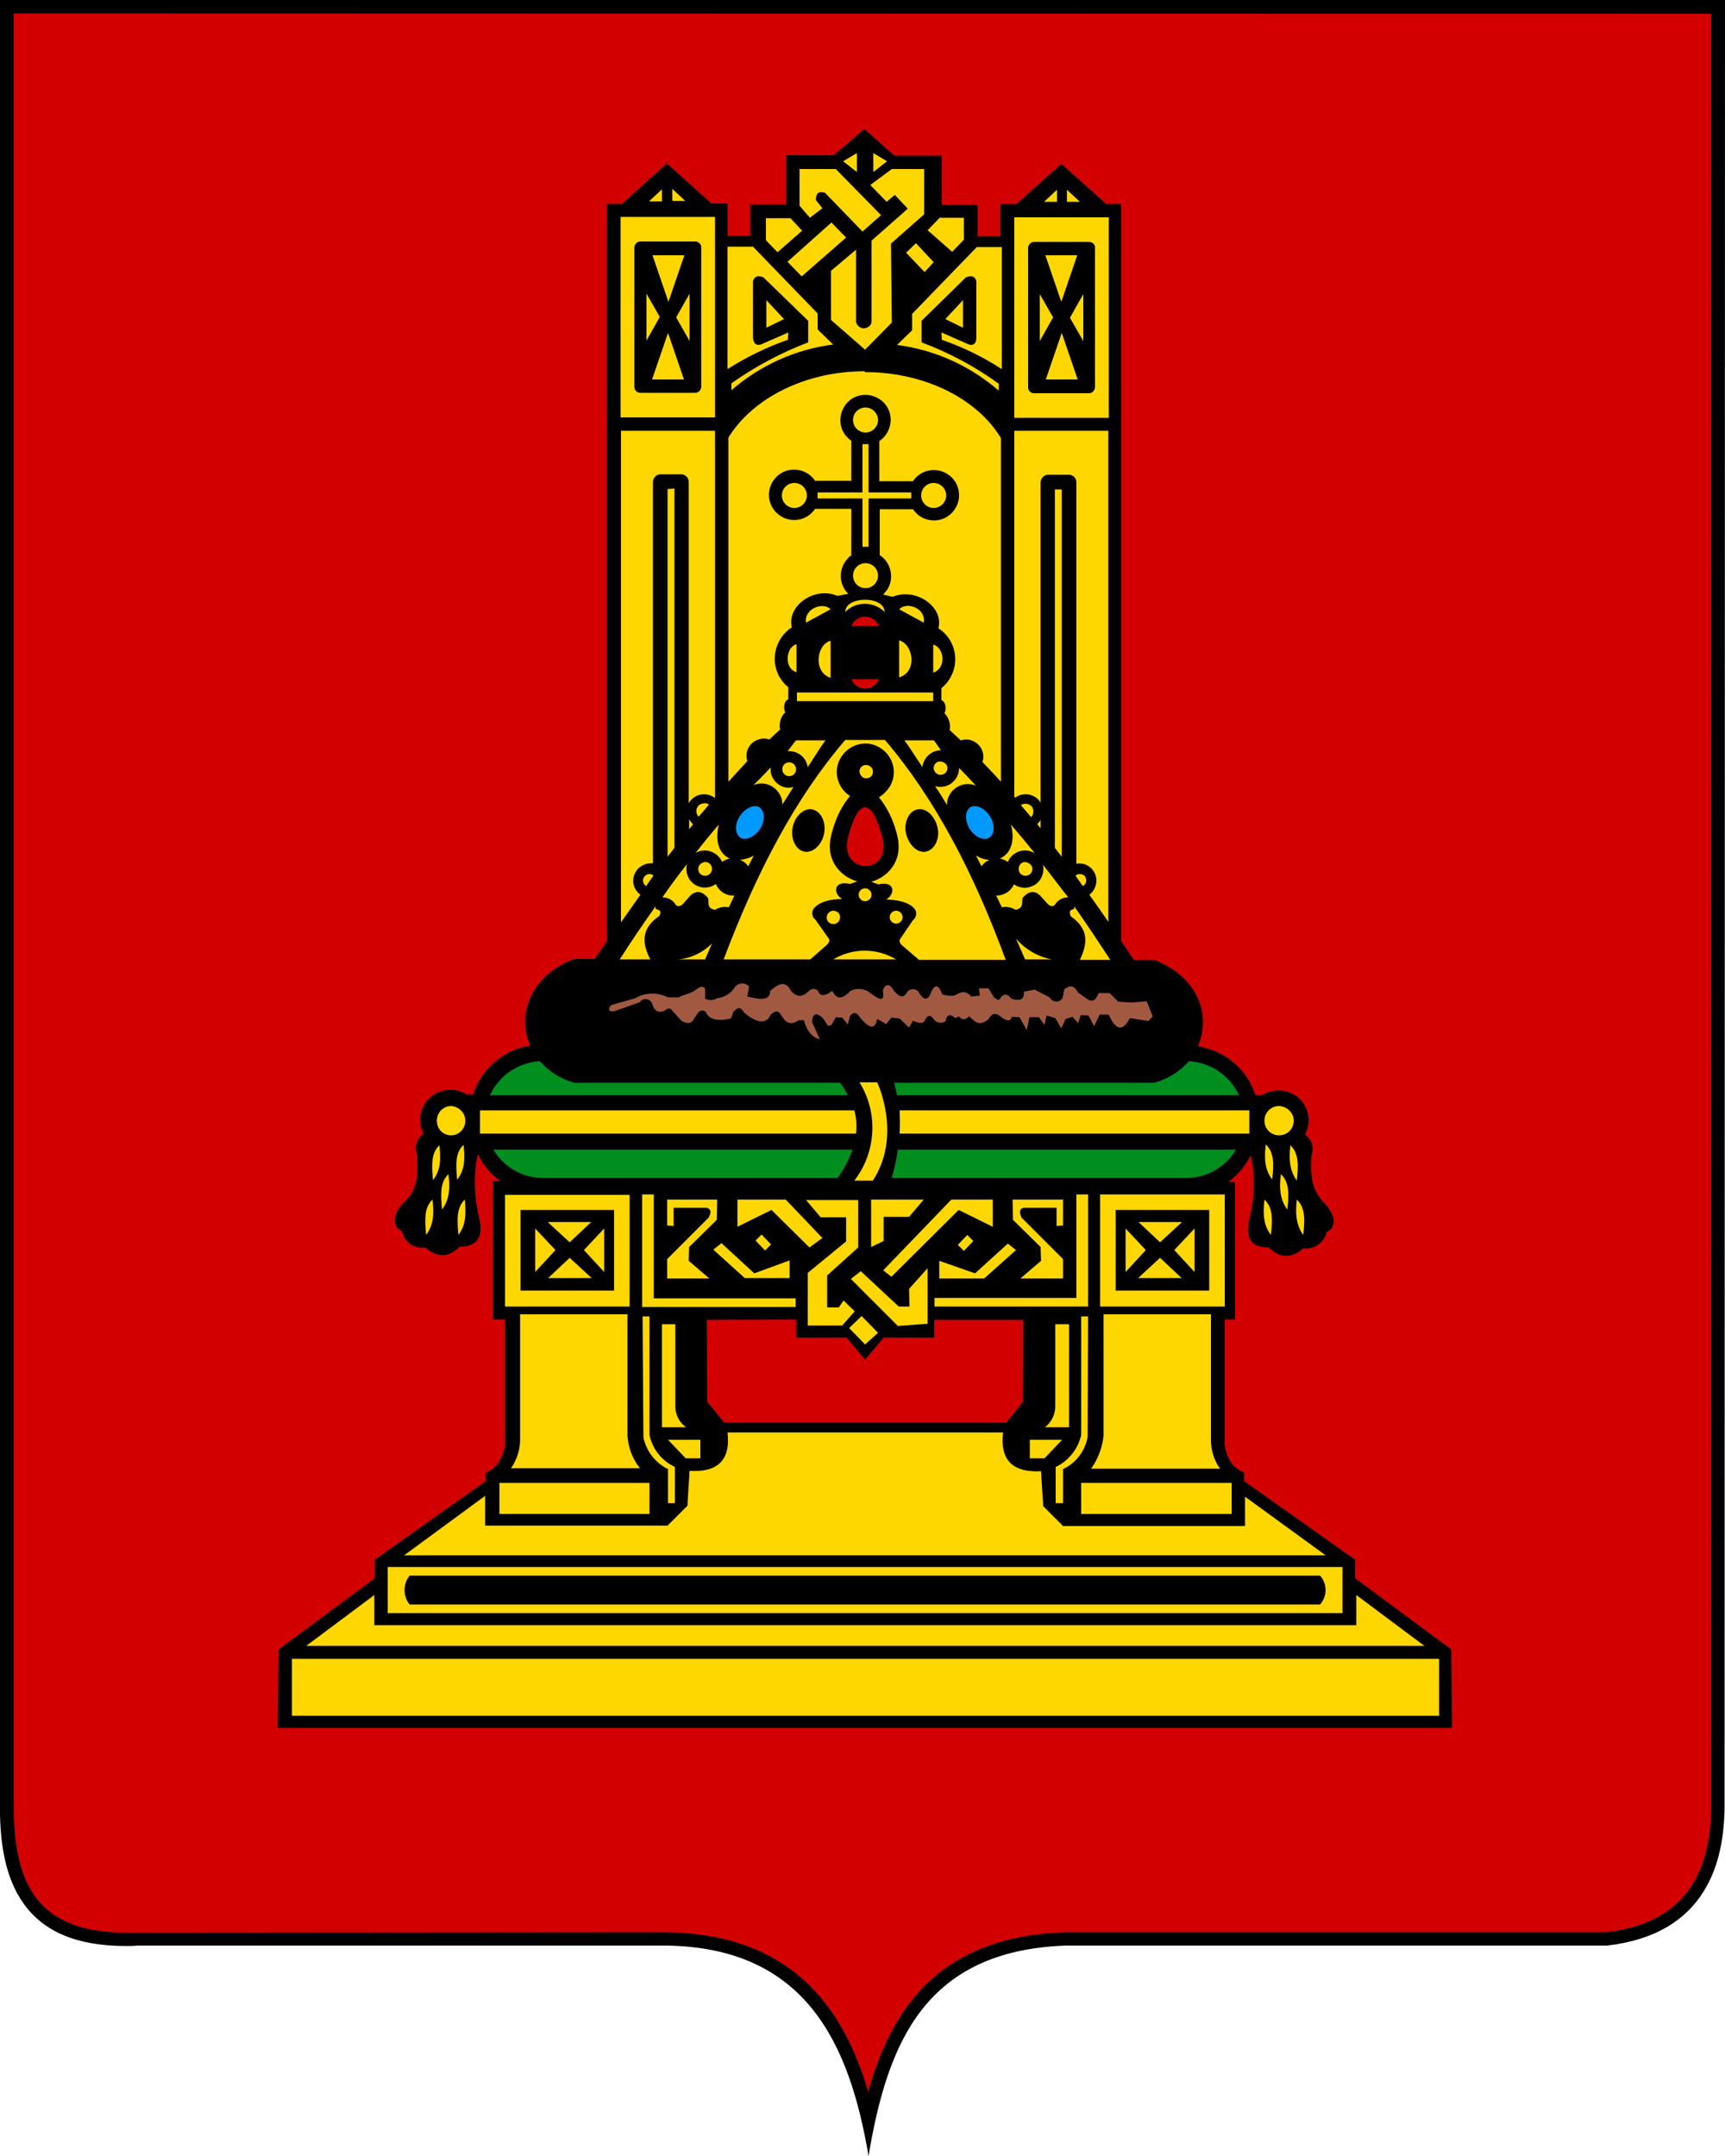
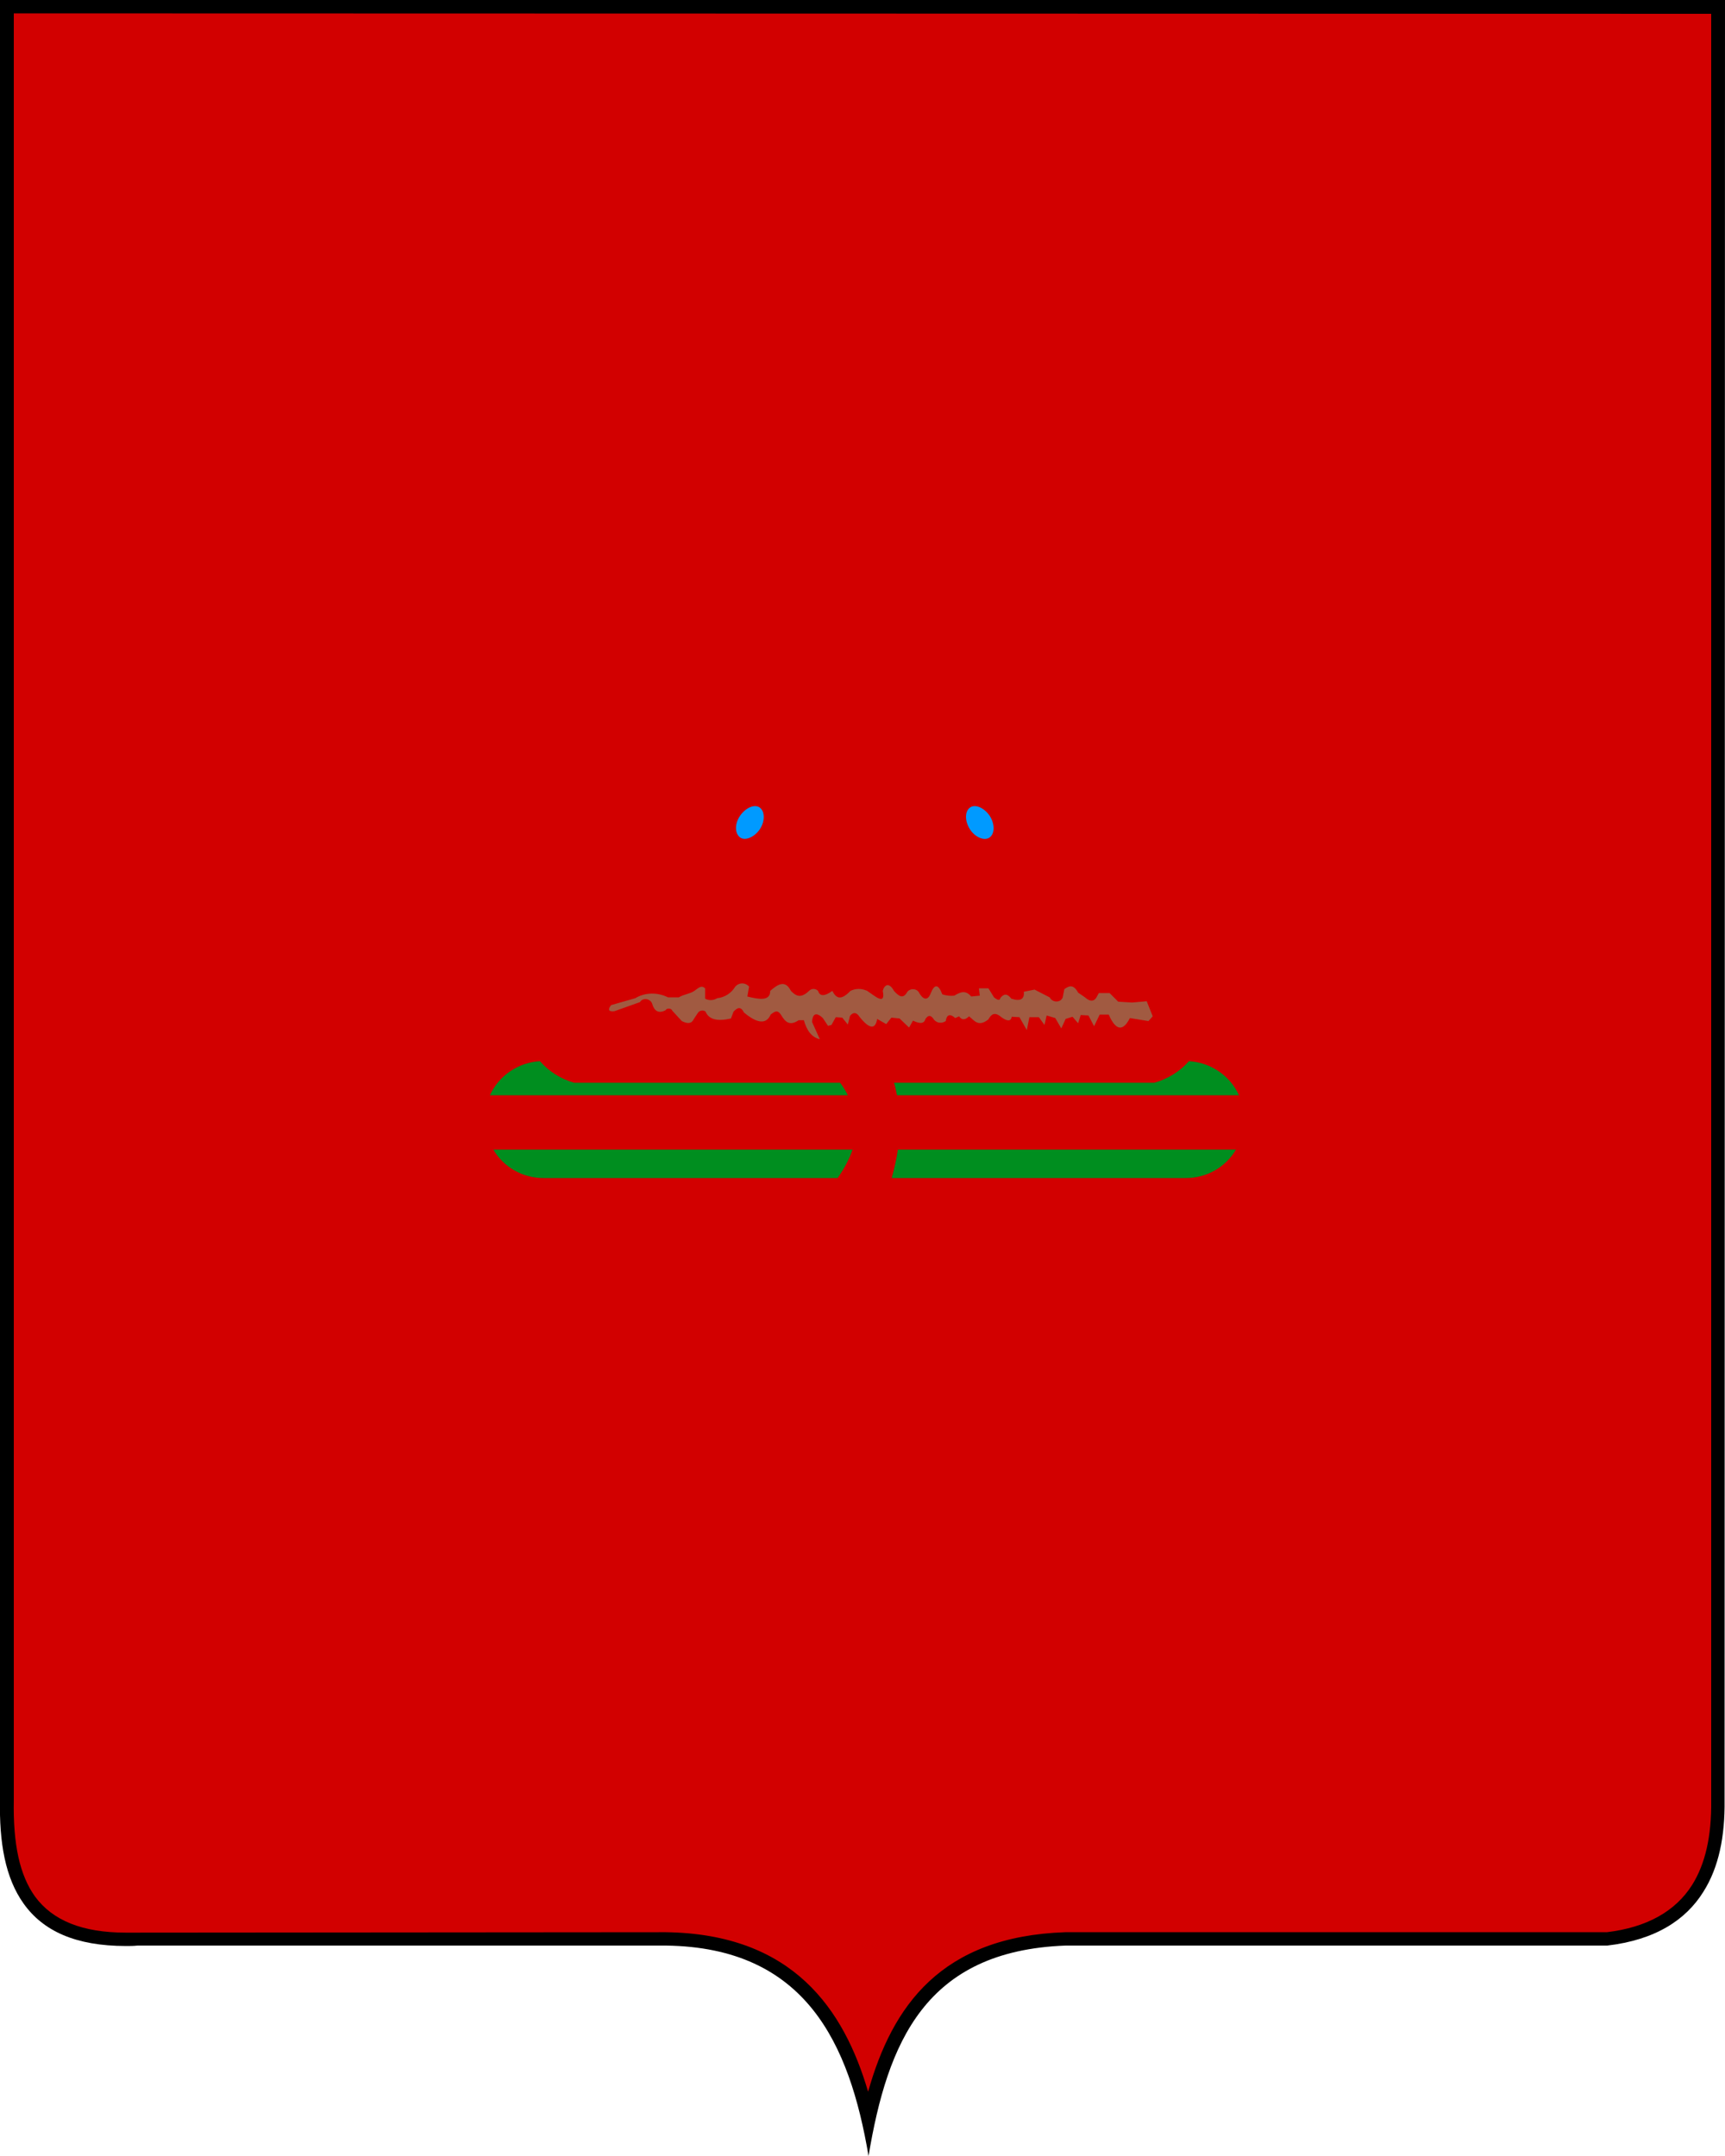
<svg xmlns="http://www.w3.org/2000/svg" width="400" height="500">
  <style>.st0{fill:#d20000}</style>
  <path d="M400 0H0v417.3c-.2 10 1.2 18.2 5.5 24.2 4.5 6.3 12 9.8 23.7 9.8.9 0 1.8 0 2.7-.1h122.5c32.5.4 42.6 22.8 47 48.8 4.4-26.3 13.1-47.6 45.7-48.8h125.6c11.1-1.3 18.2-5.9 22.3-12.5 3.6-5.7 5-12.9 4.9-21.2L400 0" />
  <path class="st0" d="M396.8 3.2v414.4c.1 8.3-1.4 14.7-4.4 19.5-3.9 6.2-10.6 9.9-19.8 11H247c-28.8 1-40.1 17.1-45.7 37-5.6-19.1-17.4-36.6-46.9-37l-125.2.1c-10.1 0-17-2.8-21.1-8.4-3.5-4.9-5.1-12-4.9-22.4V3.1l393.6.1" />
-   <path d="M163.9 306.1l.1 19 3.9 4.8h65.4l3.9-4.8.1-19h-20.7v4.1h-11.7l-4.3 5.1-4.3-5.1h-11.7V306l-20.7.1zm120.1 0v29.2c.5 2.7 1.6 5.1 4.5 6.2v2l25.7 18.2v4.3l22.3 16.5.2 18.2H64.4l.2-18.2L86.9 366v-4.3l25.7-18.2v-2c2.9-1.1 3.9-3.5 4.5-6.2V306h-2.8v-32.1h1.7c-2.2-1.6-4-3.8-5.2-6.2l-.4 1.9c-.6 4.3-.3 8.7.7 12.9.9 3.9 0 6.6-4.5 6.6-2.9 2.9-5.6 2.3-8 .2-2.5.4-4.9-1.3-5.4-3.8-2.2-.9-2.5-3.9.7-6.9s3-7 2.8-10.9c-.7-1.8 0-3.7 1.5-4.8-1.8-3.4-.4-7.7 3-9.4 2.2-1.1 4.9-1 7 .3h1.5c1.9-5.9 7-10.3 13.1-11.3v-.2h.1c-3.1-7.1.2-16.1 10.2-19.9h4.8l2.8-4.1v-171h3.5l10.4-9.4 10.4 9.3h3.7v7.5h5.3v-7.3h8.3V36h11l7.1-6.1 7 6.2h11v11.4h8.3v7.3h5.3v-7.5h3.7l10.4-9.3 10.4 9.3h3.5v171l2.9 4.3h4.7c10.1 3.8 13.3 12.8 10.2 19.9h.2v.2c6.1 1 11.2 5.3 13.1 11.3h1.5c3.2-2.1 7.6-1.2 9.7 2 1.4 2.1 1.5 4.9.3 7.1 1.5 1.1 2.2 3 1.5 4.8-.2 3.9-.3 7.7 2.8 10.9s2.9 6 .7 6.9c-.5 2.5-2.9 4.1-5.4 3.8-2.4 2.1-5.2 2.6-8-.2-4.5 0-5.4-2.6-4.5-6.6 1.1-4.2 1.3-8.6.7-12.9l-.4-1.9c-1.2 2.5-3 4.6-5.2 6.2h1.6V306H284v.1z" />
  <path d="M141.7 233.1l5.6-1.6c2.3-1.4 5.2-1.4 7.6-.2h2.5c1.1-.7 2.6-.8 3.6-1.5s1.6-1.4 2.5-.6v2.4c.9.5 2 .4 2.8-.1 1.8-.2 3.3-1.2 4.2-2.7.8-.9 2.1-1 3-.2l.2.2-.4 2.3c2.8.7 5.3 1.1 5.3-1.3 1.8-1.6 3.5-2.6 4.8 0 1.1 1.1 2.2 1.9 4.2 0 .6-.6 1.5-.6 2.1 0 .4 1.3 1.5 1.3 3.3 0 .8 1.5 1.8 2.5 4.2 0 1.2-.6 2.6-.6 3.9 0 1.8 1.2 4.3 3.5 3.6 0 .3-1.3 1.4-2.2 2.6 0 1 1.1 2.1 2.1 3.1.2.6-.7 1.7-.8 2.4-.2.1.1.3.3.3.4.9 1.6 2 2 2.7.2.9-2.3 1.8-2.2 2.7.2.9.3 1.9.4 2.8.3 1.3-.8 2.6-1.4 3.9.2l2-.2-.2-1.7h2.2l1.3 2.1c.9.7 1.3.8 1.5.1.8-1 1.6-1 2.5.2 2.1.7 3.1.1 2.9-1.6l2.5-.5 3.5 1.8c.4.8 1.4 1.2 2.3.8.3-.1.5-.4.7-.7l.4-2c1.1-.8 2.1-1.2 3.2.8l1.6 1.1c1.1 1 2 1 2.6.1l.6-1.1h2.5l2 2 3.2.2 3.4-.3 1.4 3.5-1 1.1-4.3-.7c-1.6 3.2-3.3 2.9-4.9-.8H255l-1.3 2.7-1.3-2.5-1.8-.1-.6 1.9-1.3-1.5-1.6.5-1 2.2-1.4-2.4-2-.6-.5 2.2-1.3-1.8h-2.2l-.6 3-1.7-3-1.8-.1c-.2 1.1-1 1.1-2.4.1-1.6-1.4-2.4-.6-3 .5-2.4 1.9-3.3.2-4.5-.7-.9.9-1.7.9-2.3 0l-.9.4c-1.2-1.1-2-.8-2.2.7-.9.6-2 .5-2.7-.3-.7-1.1-1.3-1.2-2-.2-.3 1.1-1.2 1.2-2.9.4l-.9 1.6-2.2-2.1-1.9-.2-1.2 1.5-2.1-1.2c-.4 2.5-1.8 2.4-4.1-.5-.7-1.1-1.5-1.1-2.2-.2l-.5 2-1.3-1.6-1.5-.1-1 1.8-.8.2-1.2-1.8c-1.7-1.6-2.4-.8-2.5.9l1.8 4c-1.8-.4-3-1.9-3.7-4.4h-1.2c-2.1 1.4-3.1.4-4-1.1s-1.6-.9-2.5-.2c-1 2.3-3.1 2.1-6.2-.5-.8-1.6-1.6-1-2.4-.2l-.6 1.6c-3.1.7-5.1.3-5.9-1.6-.5-.4-1.3-.3-1.7.2l-1 1.5c-.5 1.1-1.4 1.2-2.8.5l-2.2-2.4c-.2-.5-.8-.6-1.3-.4l-.3.3c-1.6.8-2.6.2-3.1-1.6-.3-.8-1.3-1.2-2.1-.9-.3.1-.6.4-.7.6l-5.9 2.1c-1.4.2-1.6-.4-.8-1.4" fill="#a15a41" />
  <path d="M171.6 189.2c1.3-1.9 3.4-2.8 4.6-1.9s1.2 3.2 0 5-3.4 2.8-4.6 1.9-1.3-3.1 0-5m57.9 0c-1.3-1.9-3.4-2.8-4.6-1.9s-1.2 3.1 0 5 3.4 2.8 4.6 1.9 1.2-3.1 0-5" fill="#009aff" />
-   <path class="st0" d="M200.6 159.7c1.4 0 2.7-.9 3.2-2.2h-6.4c.5 1.3 1.8 2.2 3.2 2.2m0-16.7c1.4 0 2.7.9 3.2 2.2h-6.4c.5-1.3 1.8-2.2 3.2-2.2m3.8 50.5c-.5-1.5-1.7-6.2-3.8-6.3-2.1.1-3.3 4.8-3.8 6.3-.6 2.1-.8 4.7 1.1 6.3 1.6 1.4 4 1.4 5.6 0 1.7-1.6 1.6-4.2.9-6.3" />
  <path d="M208.2 266.6c-.3 2.2-.8 4.3-1.4 6.5v.1H275c4.8 0 9.2-2.5 11.6-6.6h-78.4m-82.2 6.6h68.2l.1-.1c1.4-2 2.6-4.2 3.4-6.5h-83.3c2.4 4.1 6.8 6.6 11.6 6.6M287.3 254c-2.1-4.6-6.6-7.6-11.6-7.9-2.1 2.4-4.9 4.1-8 5h-60.4c.3.9.5 1.9.7 2.9h79.3m-90.7 0c-.5-1-1.1-2-1.8-2.9h-61.7c-3.1-.9-5.8-2.6-7.9-5-5 .3-9.5 3.3-11.6 7.9h83z" fill="#008e1f" />
-   <path d="M245.1 46.8h-3l3-2.8v2.8zm2.3 0h3l-3-2.8v2.8zm2.5 41.2l-3.7-10.8-3.7 10.8h7.4m-7.5-28.8l3.7 10.8 3.7-10.8h-7.4m8.8 19.9V68.2l-3.1 5.5 3.1 5.4m-10.1-10.9v10.9l3.1-5.5-3.1-5.4m11.4-12.1h-12.7c-.8 0-1.4.7-1.4 1.4v32.3c0 .8.6 1.4 1.4 1.4h12.7c.8 0 1.4-.7 1.4-1.4V57.5c.1-.8-.6-1.4-1.4-1.4zm-17.3 43.8v84.9l.2.2c1.7-1.3 4.2-1 5.6.7.1.1.2.3.3.5v-74.3c0-.9.7-1.7 1.6-1.8h5.1c.9.1 1.6.8 1.6 1.8v88.4c2.2-.4 4.2 1.1 4.6 3.3.2 1.5-.4 3-1.6 3.9 1.5 2.1 3 4.2 4.4 6.3V99.9h-21.8m9.4 96.7l1.6 2.1v-85.2h-1.6v83.1zm-9.4-146.2h21.9v46.5h-21.9V50.4zM107.9 259.9c0 1.9-1.5 3.4-3.3 3.4-1.9 0-3.3-1.5-3.3-3.4s1.5-3.4 3.3-3.4c1.8.1 3.3 1.6 3.3 3.4m192.1 0c0 1.9-1.5 3.4-3.4 3.4s-3.4-1.5-3.4-3.4 1.5-3.4 3.4-3.4c1.9.1 3.4 1.6 3.4 3.4m-96.4-126.4c0 1.6-1.3 2.9-2.9 2.9s-2.9-1.3-2.9-2.9 1.3-2.9 2.9-2.9 2.9 1.3 2.9 2.9m-45-45.5l-3.7-10.8-3.7 10.8h7.4m-7.3-28.8L155 70l3.7-10.8h-7.4m8.6 19.9v-11l-3.1 5.5 3.1 5.5m-10-11V79l3.1-5.5-3.1-5.4m119.1 220l5.1-4.7H264l5 4.7m0 3.6l-5.1 4.7H274l-5-4.7m3.3-1.8l4.7 5.1v-10.1l-4.7 5m-6.6 0L261 295v-10.1l4.7 5m-133.6-1.8l-5.1-4.7h10.1l-5 4.7m0 3.6l5.1 4.7h-10.1l5-4.7m-3.3-1.8l-4.7 5.1v-10.1l4.7 5m6.6 0l4.7 5.1v-10.1l-4.7 5m67-16.1h-4.3c5.1-6.6 5.6-15.7 1.2-22.8h4.1c.3.6 5.7 12.5-1 22.8m2.8-102.2H196c-11.6 13.5-20.6 30.7-28.2 50.9h20.1l3.4-3c.9-.7 1.2-1.3.9-1.8l-3.1-4.4c-.8-.6-1-1.8-.4-2.6 1.3-1.6 3.9-2.2 6.6-2.2-2.3-1.4-1.9-4.4 1.8-3.5l1.7-.6c-2.2-.6-4.1-2-5.3-4-1.8-3.2-1.1-6.3.3-10.1.8-2.1 1.9-4 3.3-5.7-3.1-2-4-6.1-2-9.1 2-3.1 6.1-4 9.1-2 3.1 2 4 6.1 2 9.1-.6.9-1.4 1.7-2.4 2.3 1.3 1.6 2.4 3.5 3.2 5.5 1.4 3.7 2.1 6.9.3 10.1-1.2 2-3.1 3.4-5.3 4l1.7.6c3.7-.9 4.1 2.1 1.8 3.5 2.7.1 5.3.6 6.6 2.2.6.8.4 2-.4 2.6l-3 4.4c-.3.5 0 1.1.9 1.8l3.5 3h20.1c-7.4-20.2-16.4-37.4-28-51m88.3 93.8c-.3 2.9-.4 5.7 1.5 8.1.4-3.3.5-6.3-1.5-8.1m-.3 12.8c-.3 2.9-.4 5.7 1.5 8.2.4-3.4.5-6.4-1.5-8.2m7.5 0c-.3 2.9-.3 5.7 1.5 8.2.4-3.4.5-6.4-1.5-8.2m-3.7-5.9c-.3 2.9-.4 5.6 1.5 8.2.4-3.4.5-6.4-1.5-8.2m2.2-6.7c-.3 2.9-.3 5.7 1.5 8.2.4-3.4.5-6.4-1.5-8.2m-90.6-8.1c.1 1.8.1 3.6 0 5.4h81.1v-5.4h-81.1m-10.5 0h-86.8v5.4h87.2c.2-1.7.1-3.6-.4-5.4m-90.3 20.7c-2 1.8-1.8 4.8-1.5 8.2 1.9-2.5 1.7-5.3 1.5-8.2m-3.8-5.9c-2 1.8-1.8 4.8-1.5 8.2 1.9-2.5 1.8-5.3 1.5-8.2m3.5-6.8c-2 1.8-1.8 4.8-1.5 8.1 1.9-2.4 1.8-5.2 1.5-8.1m-5.6.1c-2 1.8-1.8 4.8-1.5 8.1 1.9-2.4 1.8-5.2 1.5-8.1m-1.6 12.6c-2 1.8-1.8 4.8-1.5 8.2 1.9-2.5 1.8-5.3 1.5-8.2m99.5 27l-2.9 2.8 3.7 3.8 3-2.7-3.8-3.9m-.8-15.9v-11h-12.1l3.4 4h5.9v5.6l-8.9 7.3v12.2h8l2.9-3.3-2.6-2.5-1.1 1.6h-2.7v-7.4l7.2-6.5m-22.4-3l-1.4 1.4 2.2 2.3 1.4-1.4-2.2-2.3m-1.7 9l-7.6-7-1.9 1.5 7.3 6.6h10.4v-4.1l-8.2 3m7.3-17.1H171v6.3l7.9-3.9 8.8 8.7 3-2.2-8.5-8.9m-16 4.7l.1-4.7h-11.5l-.1-.1v6.1l1.5.1v-4.2h7.7c1 .3 1.1 1.1.4 2.3l-9.6 9.6v4.5h9.8l-4.8-4.1.1-3.2m-8.2 11.8v-24h-2.7v26.1h35.6v-2h-32.9m50.4-22.9v11l2.9-1.4v-5.6h5.9l3.4-4H202m8.8 20.7l.1 4.1h-2.5l-8.8-8.2-2.3 1.8 10.9 10.9 6.9-.5v-12.9l-4.3 4.8m13.5-12.5l-2.2 2.3 1.4 1.4 2.2-2.3-1.4-1.4m9.4 2l-7.6 6.9-8.3-2.9v4.1h10.4l7.4-6.6-1.9-1.5m-13.1-10.2l-15.8 16.4 1.9 1.5 15.6-15.5 7.9 3.9v-6.3h-9.6m25.9 6v-6.1l-.2.1h-11.5l.1 4.7 6.4 6.3.1 3.2-4.8 4.1h9.9V292l-9.6-9.6c-.6-1.3-.5-2 .4-2.3h7.7v4.2m4.6-7.3v24h-32.9v2h35.6v-26h-2.7m-93 48.8v-18.7h-3.1V331h5.6c-1.7-1.2-2.6-3.1-2.5-5.2m-1.7 8.1l4.1 4.3h3.4v-4.3h-7.5m-4.3-1.1v-27.5H149l.2 28c.6 3.2 2.8 6 5.7 7.4v7.9h1.6v-8.4c-3-1.4-5.2-4.1-5.9-7.4m-5.1.2v-28.2h-24.9v28.6c.1 2.5-.7 5.1-2.1 7.1h29.9c-1.7-2.1-2.7-4.7-2.9-7.5m-29.7 10.9h34.8v7.2h-34.8v-7.2zm128.9-36.8v18.7c.1 2-.8 4-2.4 5.2h5.6v-23.9h-3.2m-5.9 26.8v4.3h3.4l4.1-4.3h-7.5m11.9-28.6v27.5c-.7 3.2-2.9 6-5.9 7.4v8.4h1.7v-7.9c3-1.4 5.1-4.2 5.7-7.4l.1-28h-1.6m30.1 28.1v-28.6h-24.9V333c-.3 2.7-1.3 5.4-2.9 7.6h29.9c-1.5-2.1-2.2-4.6-2.1-7.2m-30.1 10.5h34.9v7.2h-34.9v-7.2zm38 3.2v6.8h-42.2l-4.6-4.6-.5-8.1c-6.2.3-9.6-2.2-8.8-9h-63.9c.8 6.7-2.6 9.3-8.8 8.9l-.5 8.1-4.6 4.6h-42.3v-6.9l-18.8 13.8h213.7m-239.7 24h266v13.2h-266v-13.2zm246.8-14.8v7H86.8v-7L71 381.7h259.3l-15.8-11.8m-224.6-6.5h221.4v10.7H89.9v-10.7zm113.7-266c0 1.6-1.3 2.9-2.9 2.9s-2.9-1.3-2.9-2.9 1.3-2.9 2.9-2.9 2.9 1.4 2.9 2.9m15.8 17.5c0 1.6-1.3 2.9-2.9 2.9s-2.9-1.3-2.9-2.9 1.3-2.9 2.9-2.9 2.9 1.3 2.9 2.9m-32.3 0c0 1.6-1.3 2.9-2.9 2.9s-2.9-1.3-2.9-2.9 1.3-2.9 2.9-2.9 2.9 1.3 2.9 2.9m14.3-.7V103H200v11.2h-10.4v1.4H200v11.2h1.4v-11.2h9.9v-1.4h-9.9m-.9-28.1c-14 0-26.1 6.4-31.6 15.4v79.8c1.5-1.6 2.9-3.2 4.4-4.8-.7-2.1.5-4.4 2.6-5 .8-.3 1.7-.3 2.5 0 .8-.8 1.7-1.6 2.5-2.3-.3-1.5.1-3 1.2-4-.6-1-.2-2.8.7-3v-2.8c-3.7-3-4.2-8.4-1.2-12.1.6-.7 1.2-1.3 2-1.8-1.2-5.1 5.4-9.6 10.6-7.3l2.5-.5c-2.3-2.2-2.3-5.9-.1-8.2.2-.3.5-.5.8-.7V118H189c-1.8 2.7-5.4 3.4-8.1 1.6-2.7-1.8-3.4-5.4-1.6-8.1s5.4-3.4 8.1-1.6c.6.4 1.2 1 1.6 1.6h8.4v-9.3c-2.7-1.8-3.3-5.4-1.5-8.1 1.8-2.7 5.4-3.3 8.1-1.5 2.7 1.8 3.3 5.4 1.5 8.1-.4.6-.9 1.1-1.6 1.6v9.3h7.8c1.8-2.7 5.4-3.4 8.1-1.6 2.7 1.8 3.4 5.4 1.6 8.1-1.8 2.7-5.4 3.4-8.1 1.6-.6-.4-1.1-.9-1.6-1.6H204v10.7h.1c2.6 1.8 3.3 5.4 1.6 8-.3.4-.6.7-.9 1.1l2.2.5c5.2-2.2 11.9 2.2 10.6 7.3 4 2.6 5.1 7.9 2.5 11.9-.5.8-1.1 1.4-1.8 2v2.8c.9.2 1.3 2 .7 3 1 1 1.5 2.5 1.2 3.9.9.8 1.7 1.6 2.6 2.4 2.1-.7 4.3.5 5 2.5.3.8.3 1.7 0 2.5 1.4 1.5 2.9 3 4.3 4.6v-79.7c-5.4-9-17.5-15.3-31.5-15.3l-.1-.2zm-15.7 74.5h31.6v2h-31.6v-2zm11.2-18.7c2.5-2.5 6.6-2.5 9.1 0 0-3.8-9.1-3.7-9.1 0m-9.1 2.5l5.7-3.1c-1.7-1.8-6.2-.2-5.7 3.1m-2.2 11.5v-6.5c-2.4.6-3.1 5.5 0 6.5m7.9 1.3v-8.6c-3.2.8-4.2 7.2 0 8.6m15.9-8.7v8.6c4.3-1.3 3.3-7.7 0-8.6m7.9 1v6.5c3.2-1.1 2.5-5.9 0-6.5m-7.9-8.2l5.7 3.1c.6-3.3-3.9-5-5.7-3.1m-52.6-97.5v2.8h3l-3-2.8m-5.4 2.9h3v-2.8l-3 2.8m4.3 66.7v85.3l1.6-2.1v-83.3l-1.6.1m84.3 73.5c-.3-.3-.8-.5-1.3-.5-.4 0-.7.1-1.1.3l2.4 2.8c.7-.7.7-1.9 0-2.6zm-75.8-.6c-.5 0-1 .2-1.3.5-.7.7-.7 1.9 0 2.6l2.4-2.8c-.3-.2-.7-.4-1.1-.3zm-3.5 3.7v2.3l.9-1.1c-.3-.4-.6-.7-.9-1.2M144 99.9v114c1.5-2.1 3-4.3 4.5-6.4-1.8-1.3-2.2-3.8-.9-5.6.7-1 1.9-1.6 3.1-1.7h.7v-88.4c0-.9.7-1.7 1.6-1.8h5.1c.9.1 1.6.8 1.6 1.8v74.5c.1-.2.2-.4.4-.6 1.4-1.7 3.8-2 5.6-.7l.1-.1v-85h.1H144zm96.5 91.2l.8 1v-2c-.2.4-.4.7-.8 1m-89.9 11.6c-.8 0-1.5.7-1.5 1.5 0 .5.3 1 .7 1.3l1.7-2.4c-.1-.2-.4-.4-.9-.4m101.1.7c-.3-.5-.8-.7-1.3-.7-.4 0-.7.1-1 .4l1.7 2.4c.7-.4 1-1.3.6-2 .1-.1.1-.1 0-.1zM202.5 35.5v4.4l3.2-2.5-3.2-1.9m-7 1.9l3.2 2.5v-4.4l-3.2 1.9M219.2 74l4.1 2v-6.4l-4.1 4.4m-41.5-4.4V76l4.1-2-4.1-4.4m-8.1 19.3v1.6c6.7-5.8 14.9-9.5 23.6-10.6l-3.6-3.5v-3.7l-15-15.5h-5.9v28.4c4.4-2.8 9.1-5.1 14-6.8l.1-1.7-5.7 2.5c-1.5.8-2.4.3-2.5-1.4v-13c.4-1.1 1-1.4 2.4-.9l10.4 10.1v5c-6.3 2.4-12.3 5.6-17.8 9.5m42.8-32.5l-2.3 2.2 4.3 4.5 2.1-2.3-4.1-4.4m5.4-5.8l-2.7 2.8 5.7 5 2.7-2.8v-5.1h-5.7m-34.5.1h-5.7v5.1l2.7 2.8 5.7-5-2.7-2.9m9.5 1l-10.2 9.1 3.3 3.4 10.3-9-3.4-3.5m1-12.4h-8.4v8.5l2.4 2.8 2.9-2.2-1.5-1.9c0-1.2.3-2.2 2.1-1.7l8.7 9 4.3-3.8m33.4 150c-.8 0-1.5.7-1.5 1.6s.7 1.6 1.6 1.6 1.6-.7 1.6-1.6c0-.8-.8-1.5-1.7-1.6m-74.2 0c-.9.1-1.6.8-1.6 1.6 0 .9.7 1.6 1.6 1.6.9 0 1.6-.7 1.6-1.6 0-.9-.7-1.6-1.6-1.6m38.6 7.6c0 .8-.7 1.5-1.5 1.5s-1.5-.7-1.5-1.5.7-1.5 1.5-1.5 1.5.7 1.5 1.5zm7.2 5.2c0 .8-.7 1.5-1.5 1.5s-1.5-.7-1.5-1.5.7-1.5 1.5-1.5 1.5.7 1.5 1.5m-16-1.5c-.9 0-1.6.7-1.6 1.6s.7 1.5 1.6 1.5c.8 0 1.5-.7 1.5-1.6 0-.8-.6-1.4-1.5-1.5M183 176.8c-.9 0-1.6.7-1.6 1.6 0 .9.7 1.6 1.6 1.6s1.6-.7 1.6-1.6-.7-1.6-1.6-1.6m35.1-.2c-.9-.1-1.6.7-1.6 1.5s.7 1.6 1.6 1.6 1.6-.7 1.6-1.6c0-.8-.7-1.4-1.6-1.5m-17.3.8c-.9 0-1.6.8-1.5 1.6s.8 1.6 1.6 1.5c.9 0 1.6-.7 1.5-1.6.1-.7-.7-1.5-1.6-1.5.1 0 0 0 0 0m-29.2 22c.8.3 1.4.8 1.9 1.5l1.3-2.5c-1 .6-2.1.9-3.2 1m-14.3 23.1h6.2l1.6-3.7c-2.1 2.1-4.8 3.4-7.8 3.7m-5.3-11.9v-.4c-2.9 4.1-5.7 8.2-8.3 12.3h7.1c-1.8-3.5-2.4-7 2.1-10.1.8-1.7-.7-1.2-.9-1.8m18-2.9c-1.7 0-3.3-1-4-2.7-1.9 1.4-4.6 1-6-.9-.8-1.1-1-2.4-.7-3.7-2 2.5-3.9 5.1-5.7 7.7 1.2 0 2.4.6 3 1.6.5.8 1.3.4 1.8-.1l1.6-1.8c1.3-1.4 2.9-1.2 4.2.5.2 1.1-.3 2.4 1.6 2.7.9-.6 2.1-.8 3.2-.6l1.3-2.7h-.3zm-1.5-9c-2.1-1.4-2.6-4.3-1.8-7.5-1.9 2.2-3.7 4.4-5.4 6.6 2.1-1.2 4.7-.4 5.9 1.6.1.2.2.3.2.5.6-.4 1.2-.7 1.9-.8-.2 0-.5-.2-.8-.4m10.3-19.3c-.1-.3-.1-.7-.1-1v-.4c-1.3 1.4-2.6 2.7-4 4.1 2.4-1.1 5.2.1 6.3 2.5.3.6.4 1.3.4 2 .9-1.4 1.7-2.7 2.6-4.1-2.3.7-4.6-.8-5.2-3.1zm5.8-7.7c-.6.6-1.3 1.8-2 2.5h.4c2.2 0 4 1.6 4.3 3.7 1.3-1.9 2.7-4.3 4.1-6.2h-6.8m23.2 50.8c-4.5-2.7-10.1-2.7-14.6 0h14.6m27.8-4.8l2.1 4.8h6.2c-3.2-.6-6.1-2.3-8.3-4.8m21.8 4.8c-2.7-4.1-5.4-8.2-8.3-12.3v.4c-.1.6-1.6 0-.8 1.9 4.4 3.1 3.8 6.5 2.1 10.1h7m-15.6-22.2c.6 2.3-.7 4.7-3 5.3-1.3.4-2.6.1-3.7-.6-.7 1.6-2.3 2.6-4.1 2.6l1.3 2.7c1.1-.2 2.2 0 3.2.6 1.9-.4 1.4-1.6 1.6-2.7 1.3-1.7 2.9-1.9 4.2-.5l1.6 1.8c.5.5 1.3.9 1.8.1.6-1 1.8-1.6 3-1.6-2-2.5-3.9-5.1-5.9-7.6m-15.5-2.1l1.3 2.5c.5-.7 1.1-1.2 1.9-1.5-1.1 0-2.2-.4-3.2-1m8.1-7.2c.9 3.2.3 6.1-1.8 7.5-.3.2-.5.3-.8.4.7.1 1.3.4 1.9.8.9-2.2 3.5-3.3 5.7-2.3.2.1.3.1.5.2-1.8-2.2-3.6-4.4-5.5-6.6m-12-13.1c0 .5-.1.9-.2 1.3-.7 2.3-3.1 3.6-5.4 2.9 1 1.4 1.9 2.9 2.8 4.4 0-.7.1-1.4.4-2 1.1-2.4 3.9-3.5 6.3-2.5-1.2-1.3-2.5-2.7-3.9-4.1m-5.9-6.4h-6.8c1.4 1.8 2.8 4.2 4.2 6.2.2-2.2 2.1-3.9 4.3-3.9-.5-.6-1.1-1.7-1.7-2.3m7.5-92.1l-5.7-2.5.1 1.7c4.9 1.7 9.6 4 13.9 6.8V57.3h-5.8l-15 15.5v3.8L208 80c8.7 1.1 16.9 4.8 23.6 10.6V89c-5.5-4-11.5-7.2-17.9-9.6v-5L224 64.3c1.4-.5 2.1-.2 2.4.9v13c0 1.7-.9 2.2-2.4 1.4m-9.8-40.4h-7.4l-5 3.7 3.8 3.9 1.9-1.6 3 3.2-8.4 7.4v18.9c-.2 1-1.2 1.6-2.2 1.4-.7-.2-1.2-.7-1.4-1.4V57.9l-5.8 4.9v11.4l7.9 6.9 6.2-6.3-.2-18.3 7.7-6.8V39.2m-70.4 11.1h21.9v46.5h-21.9V50.3zm-26.8 226.8V303H146v-25.9h-28.9m138-.1v26H284v-26h-28.9m-40.4-79.5c-2 .4-4-1.6-4.6-4.2s.7-5.3 2.7-5.6c2-.4 4 1.6 4.6 4.2s-.7 5.2-2.7 5.6m-23.6-4.2c-.5 2.6-2.6 4.6-4.6 4.2s-3.2-3-2.7-5.6 2.6-4.6 4.6-4.2h-.1c2.1.4 3.3 3 2.8 5.6M161.2 56h-12.7c-.8 0-1.4.7-1.4 1.4v32.3c0 .8.6 1.4 1.4 1.4h12.7c.8 0 1.4-.7 1.4-1.4V57.5c.1-.8-.6-1.5-1.4-1.5zm119.2 243.3h-21.7v-18.7h21.7v18.7zm-159.7-18.7h21.7v18.7h-21.7v-18.7zm185.4 84.8H95c-1.6 1.9-1.6 4.8 0 6.7h211.1c1.7-1.9 1.7-4.8 0-6.7m21.5 30h-254c-1.6-2.5-1.6-5.7 0-8.3h254c1.2 2.7 1.5 5.9 0 8.3" fill="gold" />
</svg>